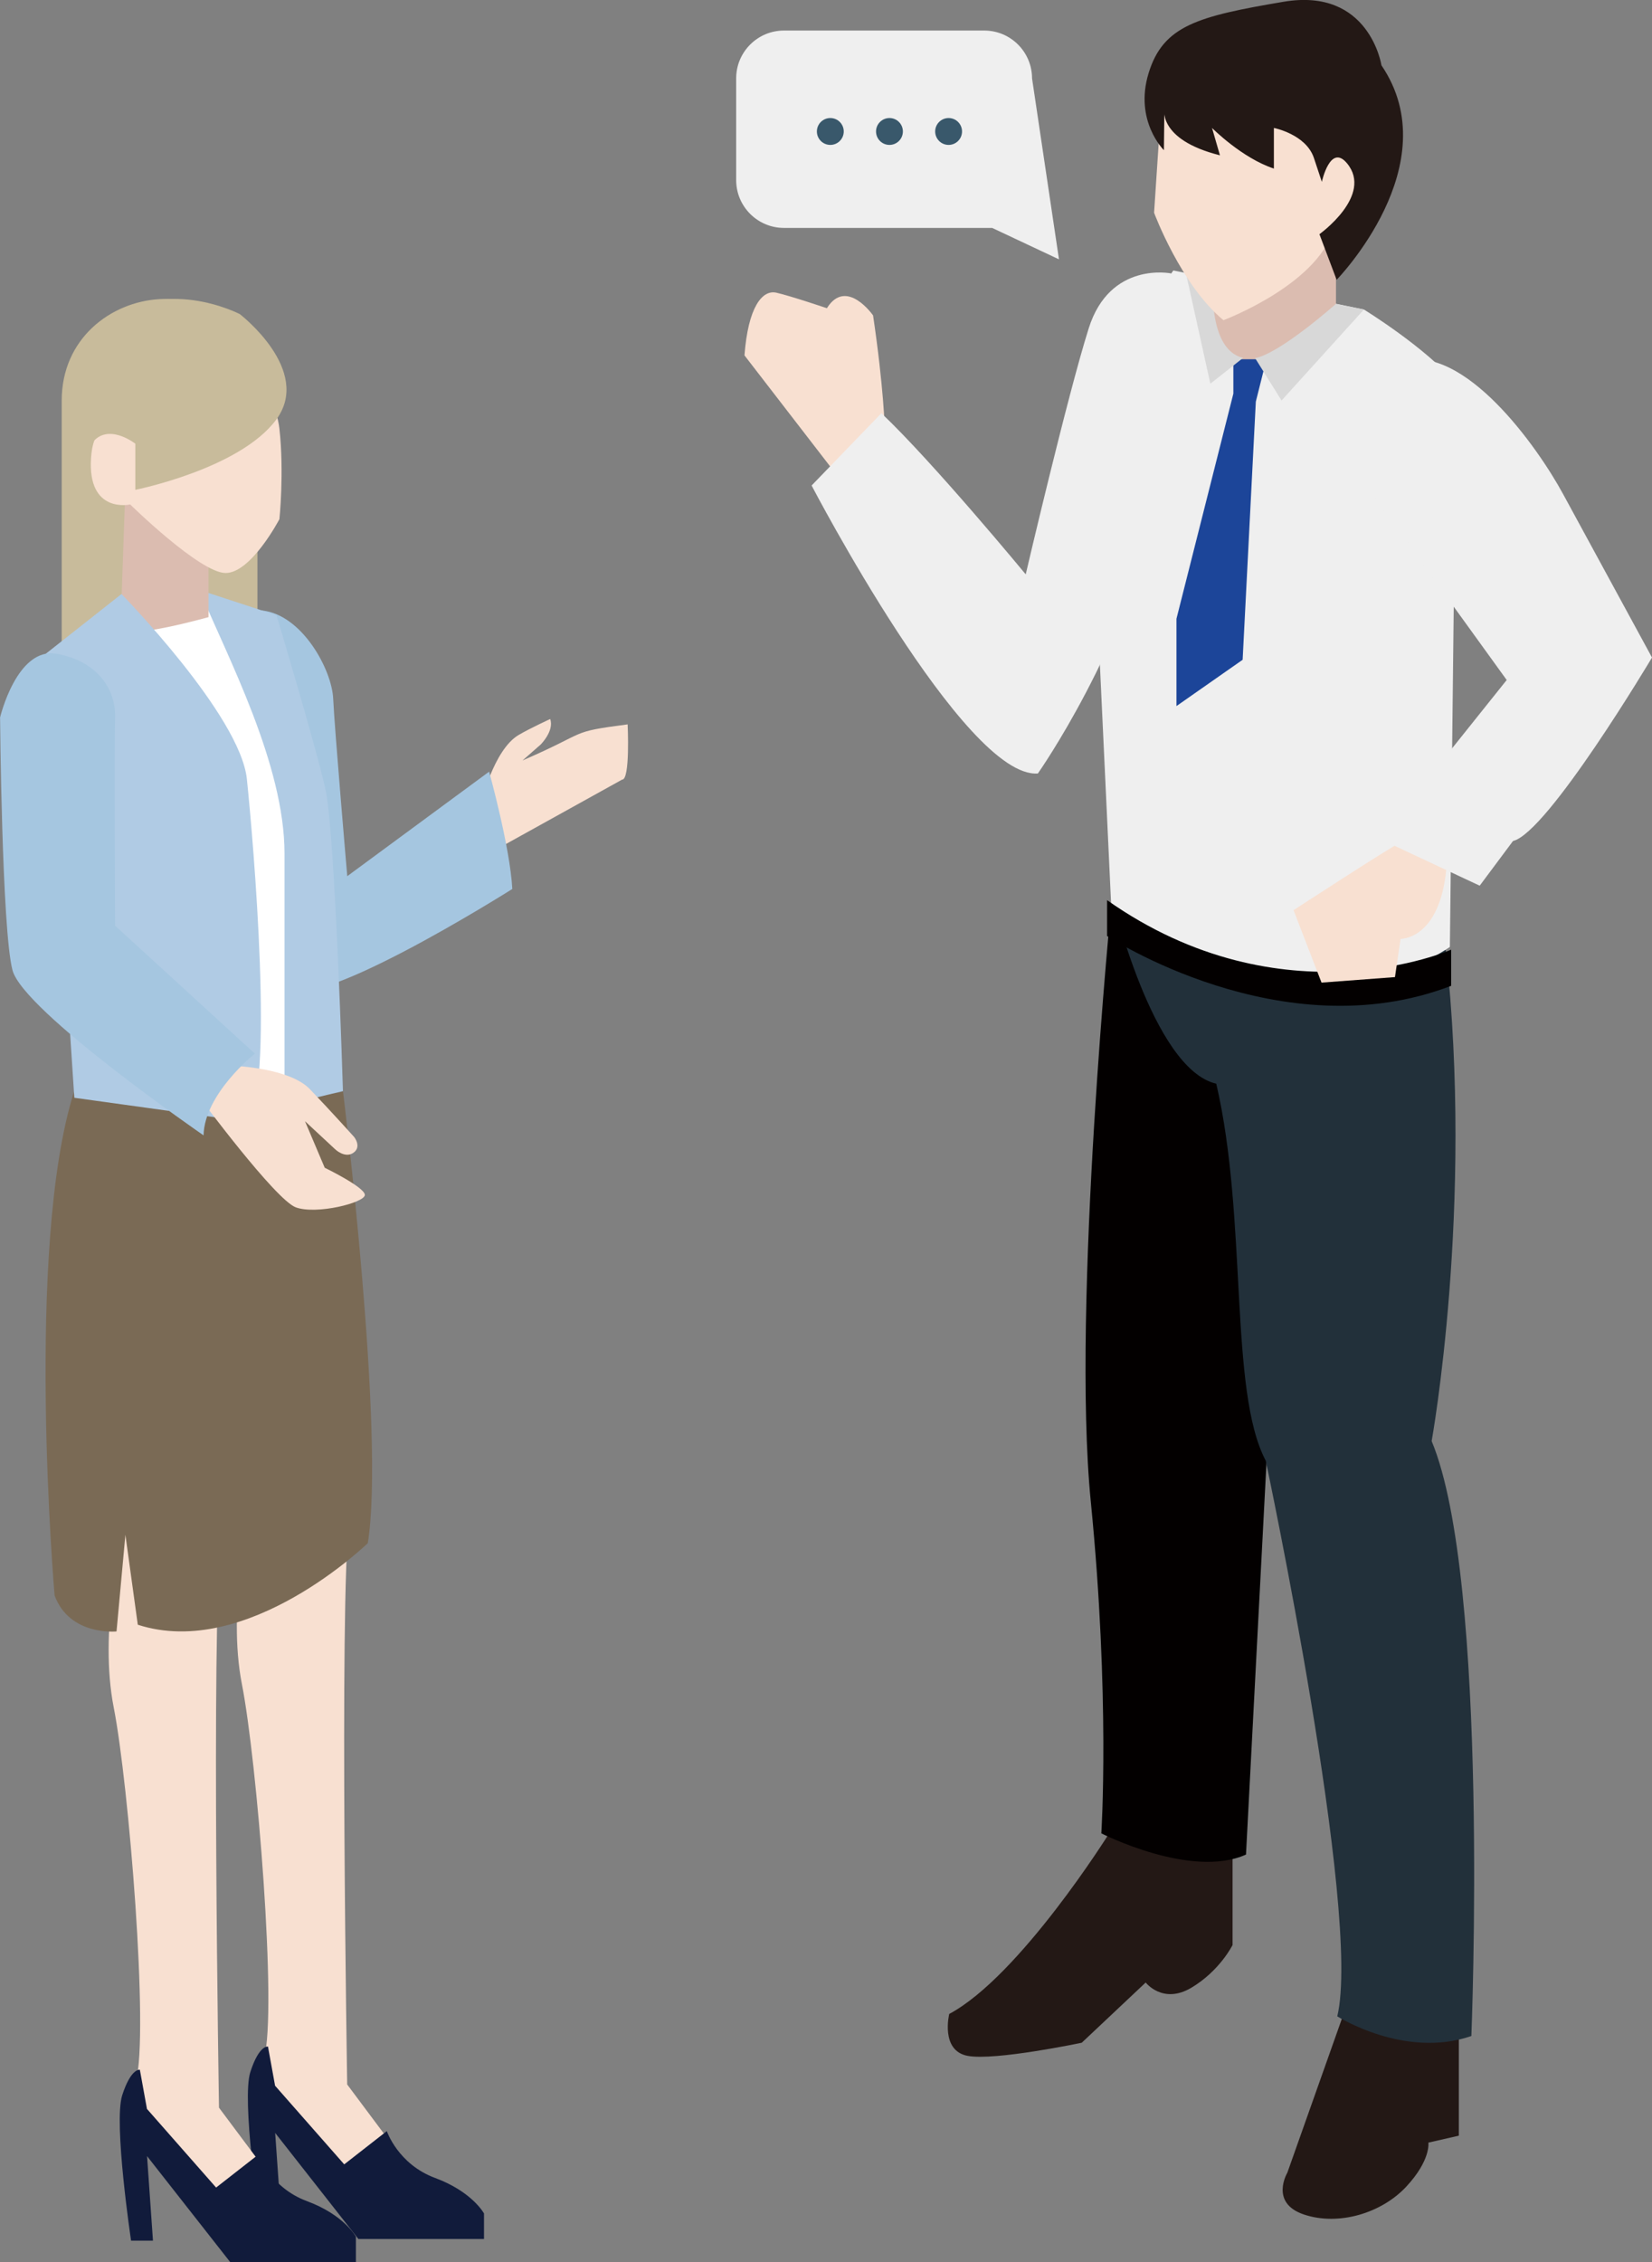
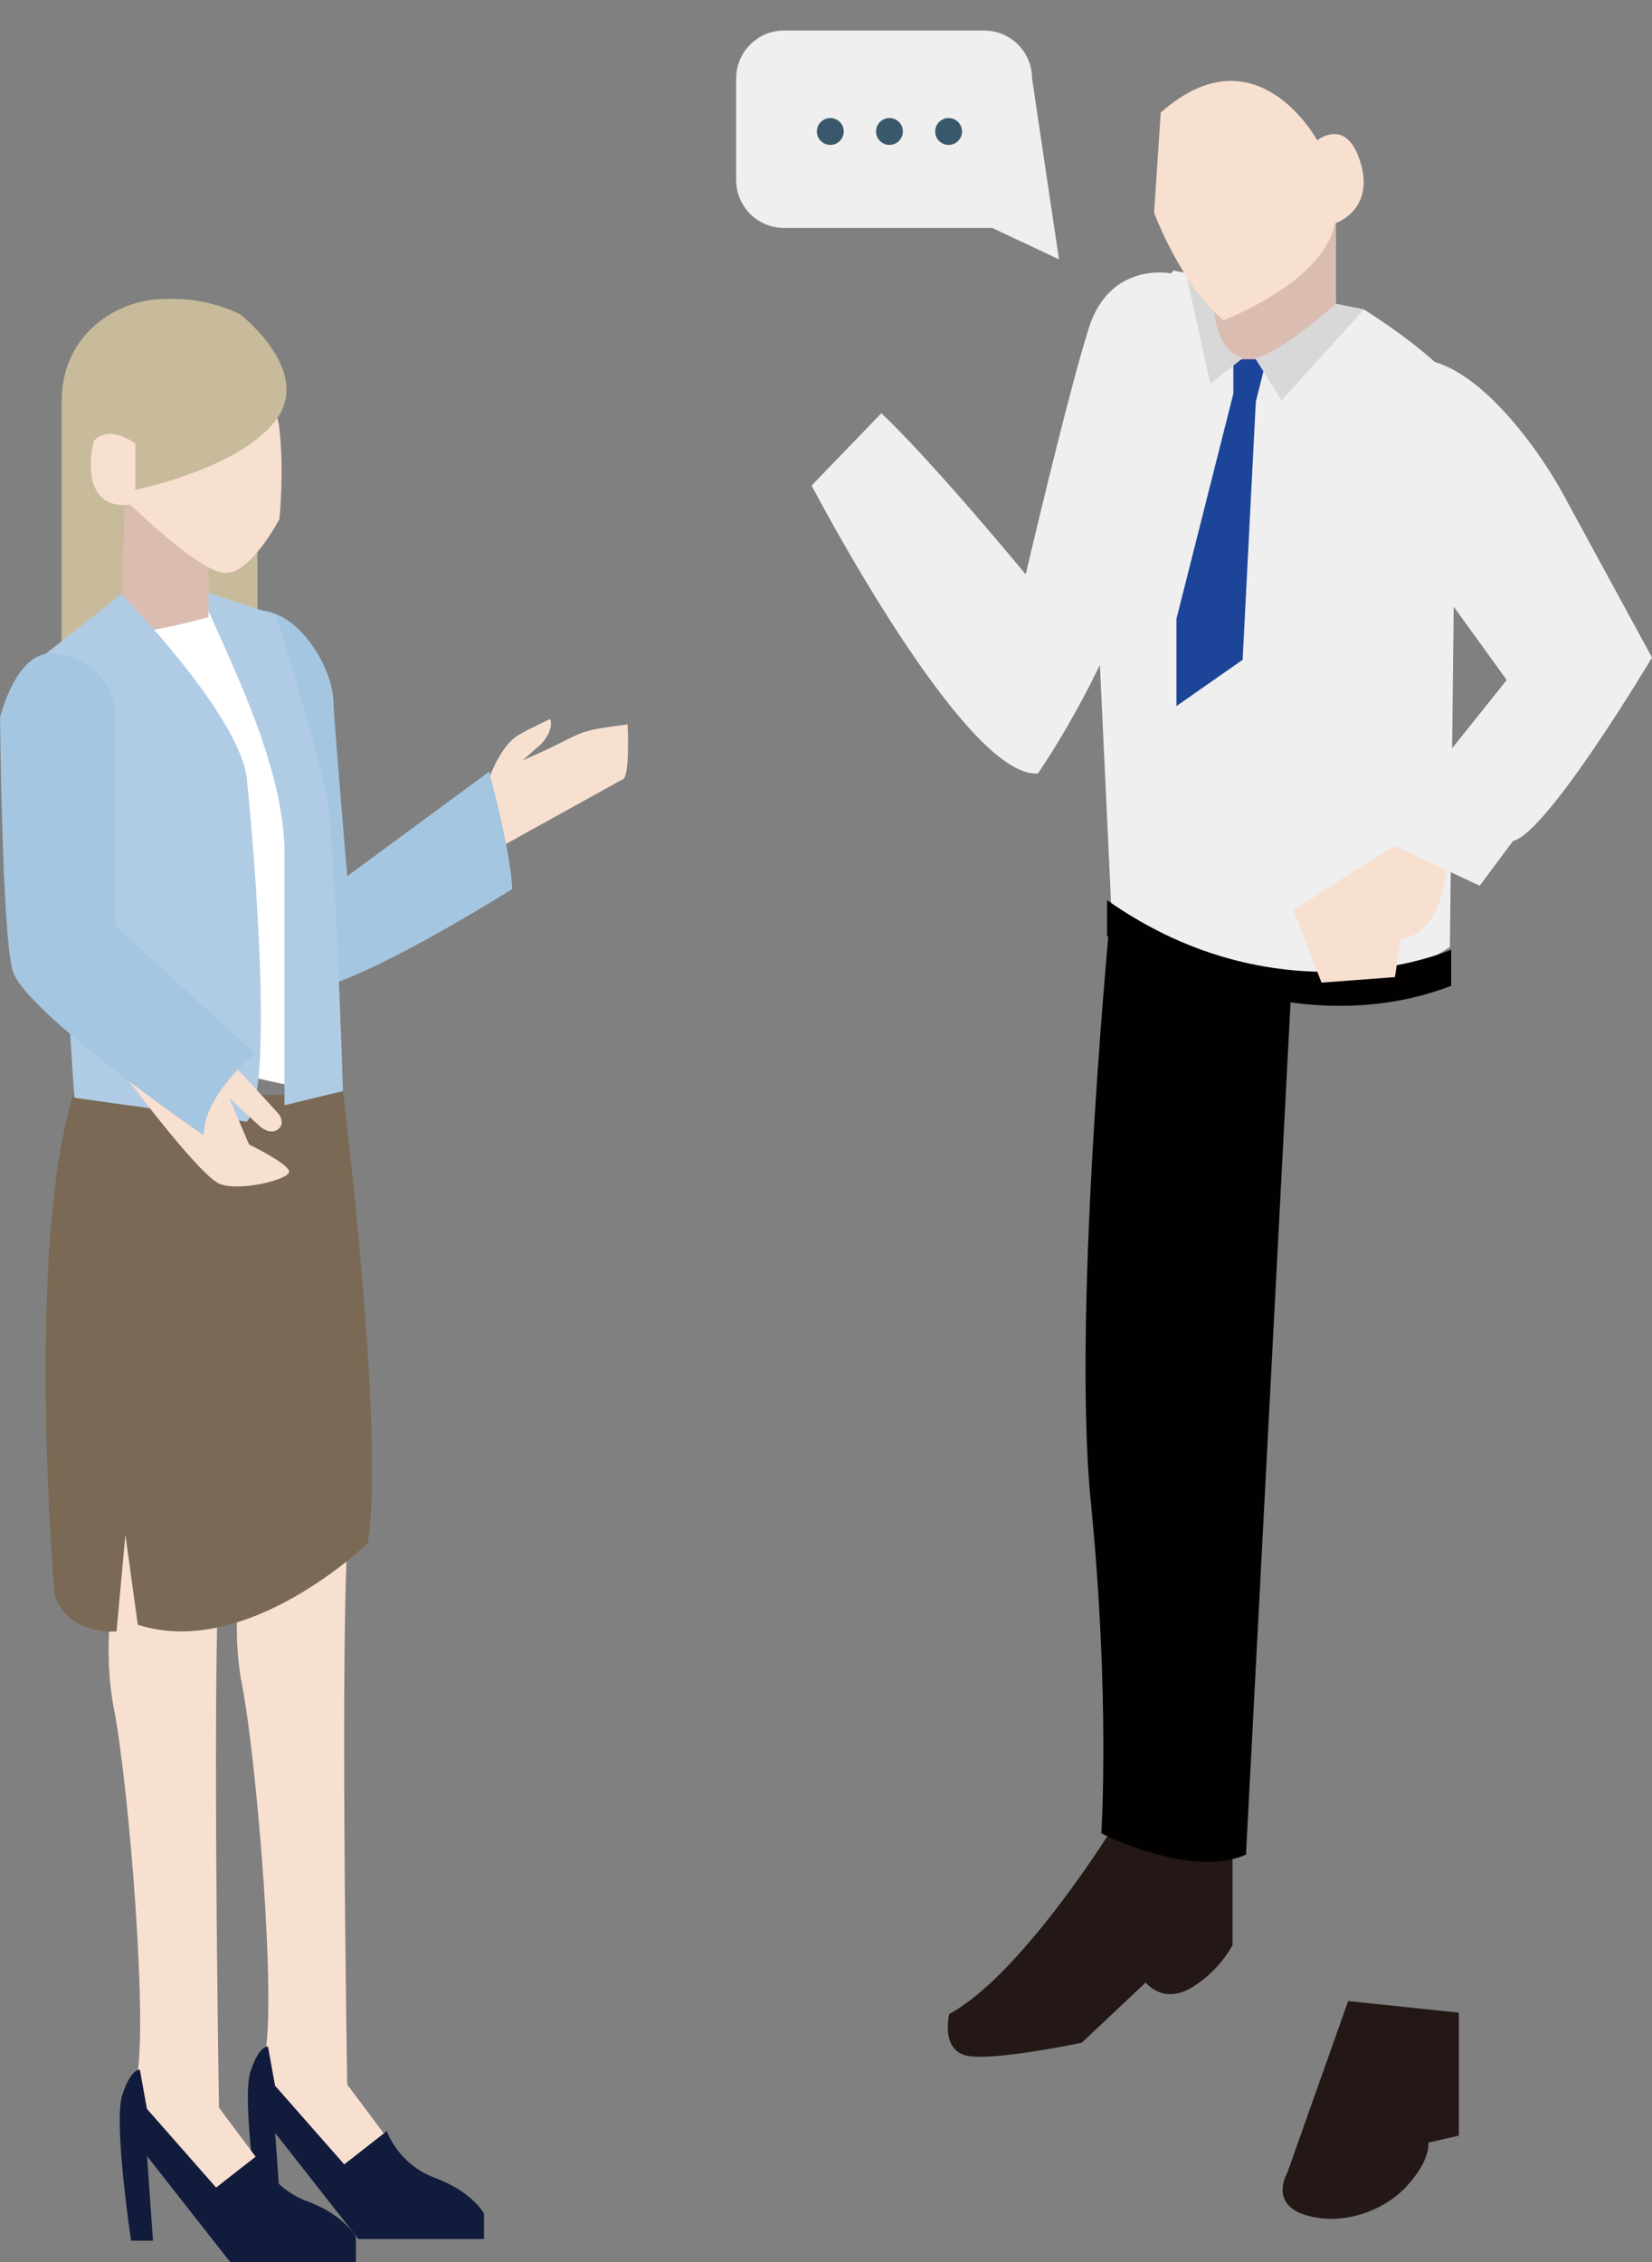
<svg xmlns="http://www.w3.org/2000/svg" viewBox="0 0 206.7 282.87">
  <rect x="0" y="0" width="206.7" height="282.87" fill="#808080" stroke="none" />
  <g id="_レイヤー_1" data-name="レイヤー_1">
    <g>
      <g>
        <path d="M138.78,229.25s-11.15,17.84-20.01,22.58c0,0-1.14,4.58,2.29,5.24,3.43.65,14.29-1.64,14.29-1.64l8-7.53s2.14,2.78,5.72.65c3.57-2.13,5.15-5.34,5.15-5.34v-12.66l-15.44-1.31Z" style="fill: #231815;" />
        <path d="M168.68,250.22l-7.61,21.47s-2.25,3.77,2.08,5.22c4.33,1.45,9.69-.15,12.8-3.48,3.11-3.34,2.77-5.51,2.77-5.51l3.81-.87v-15.38l-13.84-1.45Z" style="fill: #231815;" />
        <g>
-           <path d="M110.7,53.58s-.12-5.08-1.46-14.14c0,0-3.34-4.79-5.78-.9,0,0-4.55-1.54-6.32-1.94-1.77-.4-3.54,1.81-3.99,7.84l11.88,15.39,5.67-6.25Z" style="fill: #f8e0d1;" />
-           <path d="M101.06,39.98c-.15.95,1.17,1.95,2.95,2.23,1.78.28,3.34-.27,3.49-1.23.15-.95-1.17-1.95-2.95-2.23-1.78-.28-3.34.27-3.49,1.23Z" style="fill: #f8e0d1;" />
-         </g>
+           </g>
        <path d="M146.54,34.19s-7.66-1.58-10.32,6.87c-2.67,8.45-7.88,30.76-7.88,30.76,0,0-11.56-14-18.06-20.15l-8.73,9.04s19.14,36.7,28.31,36.01c0,0,11.13-15.8,14.92-33.9,3.78-18.1,7.63-18.08,1.76-28.63Z" style="fill: #efefef;" />
        <path d="M161.87,118.01s-13.02,1.54-22.74-5.86c0,0-5.08,51.11-2.65,75.6,2.43,24.5,1.32,41.5,1.32,41.5,0,0,11.26,5.74,18.1,2.65l5.96-113.89Z" style="fill: #030000;" />
-         <path d="M139.14,112.15s5.05,21.53,13.04,23.36c3.95,16.96,1.56,38.39,6.19,47.14,0,0,12.04,56.68,8.95,69.48,0,0,8.44,5.35,16.78,2.46,0,0,2.31-56.99-4.97-74.39,0,0,5.3-29.2,1.77-61.38l-41.74-6.67Z" style="fill: #22303a;" />
        <path d="M170.65,38.7s7.73,4.74,11.56,9.28l-.8,70.43s-22.16,15.59-42.28-3.11l-2.09-44.56s5.79-31.62,9.77-36.92l23.84,4.88Z" style="fill: #efefef;" />
        <path d="M167.16,25.74v12.25s-1.32,7.53-9.6,8.11c0,0-4.3-1.24-5.96-3.81v-13.08l15.56-3.48Z" style="fill: #dbbcb0;" />
        <polygon points="154.32 49.22 154.32 44.92 158.46 44.92 157.13 50.22 155.48 82.5 147.2 88.29 147.2 77.37 154.32 49.22" style="fill: #1c4599;" />
        <path d="M167.16,37.99s-6.98,6.21-10.12,6.79l3.31,5.3,10.3-11.37-3.49-.71Z" style="fill: #d8d8d8;" />
        <path d="M151.78,34.72s-.8,9,3.76,10.03l-4.1,3.23-3.06-13.84,3.39.58Z" style="fill: #d8d8d8;" />
        <path d="M145.23,14.09l-.83,12.51s3.35,9.04,8.68,13.44c0,0,12.53-4.7,13.94-12.1,0,0,4.96-1.57,3.24-7.51-1.71-5.94-5.45-2.88-5.45-2.88,0,0-7.61-14.1-19.59-3.46Z" style="fill: #f8e0d1;" />
-         <path d="M165.09,29.29l2.15,5.7s14.05-14.4,5.61-26.82c0,0-1.49-9.77-12.25-7.95-10.76,1.82-15.07,2.98-16.89,8.94-1.82,5.96,1.92,9.62,1.92,9.62l.06-5.32s-.99,3.97,6.95,5.96l-.99-3.42s3.73,3.76,7.74,5.08v-5.08s4.02.78,5.01,3.76l.99,2.98s1.05-4.85,3.15-2.32c3.33,4.02-3.46,8.87-3.46,8.87Z" style="fill: #231815;" />
        <path d="M181.57,118.75s-21.04,9.31-43.05-6.19v4.48s21.85,14.38,43.05,6.23v-4.52Z" style="fill: #030000;" />
        <path d="M175.05,105.46c-.76.26-13.2,8.35-13.2,8.35l3.5,9.06,9.19-.69.7-4.78s4.88.13,5.73-8.77l-5.92-3.17Z" style="fill: #f8e0d1;" />
        <path d="M175.34,101.51l13.18-16.48-18.2-25.18s-2.86-12.47,5.02-14.68c7.87-2.21,17.01,10.67,20.23,16.6,3.23,5.93,11.13,20.45,11.13,20.45,0,0-13.05,21.92-17.39,22.94l-4.17,5.59-12.62-5.91,2.82-3.34Z" style="fill: #efefef;" />
      </g>
      <g>
        <g>
          <path d="M31.27,177.59c.33.74,0,12.03,0,12.03,0,0-2.88,11.42-1,20.99,1.88,9.57,4.43,40.75,2.77,46.77,0,0,.11,11.91,9.08,15.47,8.97,3.56,9.52-1.23,9.52-1.23l-8.2-10.97s-.99-60.1.23-70.29l-.22-14.48-12.18,1.72Z" style="fill: #f8e0d1;" />
          <path d="M34.43,260.82l8.64,9.82,5.33-4.16s1.39,4.14,6.04,5.86c4.65,1.72,6.12,4.44,6.12,4.44v3.19h-15.72l-10.41-13.26.74,10.57h-2.74s-2.21-14.74-1.11-18.18c1.11-3.44,2.21-3.19,2.21-3.19l.89,4.91Z" style="fill: #111b3b;" />
        </g>
        <g>
          <path d="M15.23,180.49c.33.74,0,12.03,0,12.03,0,0-2.88,11.42-1,20.99,1.88,9.57,4.43,40.75,2.77,46.77,0,0,.11,11.91,9.08,15.47,8.97,3.56,9.52-1.23,9.52-1.23l-8.2-10.97s-.99-60.1.23-70.29l-.22-14.48-12.18,1.72Z" style="fill: #f8e0d1;" />
          <path d="M18.4,263.72l8.64,9.82,5.33-4.16s1.39,4.14,6.04,5.86c4.65,1.72,6.12,4.44,6.12,4.44v3.19h-15.72l-10.41-13.26.74,10.57h-2.74s-2.21-14.74-1.11-18.18c1.11-3.44,2.21-3.19,2.21-3.19l.89,4.91Z" style="fill: #111b3b;" />
        </g>
        <path d="M60.15,100.59s1.58-6.83,4.75-8.69c1.45-.85,3.94-1.99,3.94-1.99.53,1.48-1.19,3.19-1.19,3.19l-2.27,1.99c8.47-3.66,5.64-3.53,13.15-4.51,0,0,.34,6.98-.7,6.91l-14.78,8.19-2.9-5.09Z" style="fill: #f8e0d1;" />
        <path d="M9.26,136.48c.35-1.11,29.45,1.44,33.66,0,0,0,5.31,42.88,3.1,56.48,0,0-15.06,14.64-28.78,10.2l-1.55-11.24-1.11,12.08s-5.87.6-7.75-4.5c0,0-3.76-43.53,2.44-63.01Z" style="fill: #7a6a55;" />
        <path d="M27.18,84.8s.55-8.98,5.58-8.47c5.03.51,8.77,7.4,8.93,11.05.16,3.65,1.76,22.18,1.76,22.18l17.75-13.07s2.63,9.48,2.9,14.67c0,0-26.64,16.85-28.34,11.88-1.7-4.98-8.58-38.25-8.58-38.25Z" style="fill: #a5c6e0;" />
        <path d="M7.72,81.14v-31.04c0-15.52,24.49-18.34,24.49,0v31.04H7.72Z" style="fill: #c8bb9b;" />
        <path d="M11.95,77.48c.35-.8,5.05,4.39,14.17-2.75,0,0,10.89,10.63,10.6,16.77-.29,6.14,2.05,44.7,2.05,44.7,0,0-22.89-3.91-29.4-10.88,0,0-.75-40.36,2.58-47.83Z" style="fill: #fff;" />
        <path d="M34.59,76.93l-9.63-3.15c3.54,8.45,10.64,21.8,10.64,32.97v31.45l7.31-1.77s-.97-32.28-2.19-37.74c-1.22-5.46-6.13-21.77-6.13-21.77Z" style="fill: #b0cbe4;" />
        <path d="M15.68,61.25l-.61,17.55s.92,1.12,11.02-1.63v-10.71l-10.41-5.2Z" style="fill: #dbbcb0;" />
        <path d="M15.2,74.28s14.86,15.17,15.69,23.14c.83,7.97,3.49,39.02,0,42.84l-21.59-2.99-3.65-55.46,9.55-7.53Z" style="fill: #b0cbe4;" />
        <path d="M28.23,42.89s6.12,5.2,6.73,10.71c.61,5.51,0,11.32,0,11.32,0,0-3.52,6.73-6.73,6.73s-11.94-8.57-11.94-8.57c0,0-5.36,1.22-4.9-5.81.46-7.04,6.12-2.75,6.12-2.75,0,0,.46-10.86,10.71-11.63Z" style="fill: #f8e0d1;" />
        <path d="M30.01,39.28s9.12,7,4.56,13.18c-4.56,6.18-17.64,8.79-17.64,8.79v-5.77s-3.5-2.75-5.47,0c0,0-5.78-8.38,1.52-14.83,7.3-6.45,17.03-1.37,17.03-1.37Z" style="fill: #c8bb9b;" />
-         <path d="M29.3,133.28s6.92.25,9.47,2.91c2.55,2.66,5.54,5.98,5.54,5.98,0,0,.98,1.22-.08,1.97-1.05.75-2.27-.41-2.27-.41l-3.8-3.53,2.47,5.82s5.02,2.43,5.02,3.4-6.07,2.5-8.64,1.55c-2.56-.95-12.05-13.75-12.05-13.75l4.35-3.93Z" style="fill: #f8e0d1;" />
+         <path d="M29.3,133.28c2.55,2.66,5.54,5.98,5.54,5.98,0,0,.98,1.22-.08,1.97-1.05.75-2.27-.41-2.27-.41l-3.8-3.53,2.47,5.82s5.02,2.43,5.02,3.4-6.07,2.5-8.64,1.55c-2.56-.95-12.05-13.75-12.05-13.75l4.35-3.93Z" style="fill: #f8e0d1;" />
        <path d="M0,89.75s2.1-8.89,7.09-8c4.98.89,7.42,4.33,7.31,8-.11,3.67,0,26,0,26l17.49,16s-6.31,5-6.42,10.22c0,0-22.58-15.55-23.91-20.66-1.33-5.11-1.55-31.55-1.55-31.55Z" style="fill: #a5c6e0;" />
      </g>
    </g>
  </g>
  <g id="_レイヤー_2" data-name="レイヤー_2">
    <g>
      <path d="M98.09,28.5h26.05l8.36,3.93-3.37-22.63c0-3.3-2.68-5.98-5.98-5.98h-25.06c-3.3,0-5.98,2.68-5.98,5.98v12.72c0,3.3,2.68,5.98,5.98,5.98Z" style="fill: #efefef;" />
      <g>
        <circle cx="118.69" cy="16.44" r="1.68" style="fill: #39586b;" />
        <circle cx="111.29" cy="16.44" r="1.68" style="fill: #39586b;" />
        <circle cx="103.89" cy="16.44" r="1.68" style="fill: #39586b;" />
      </g>
    </g>
  </g>
</svg>